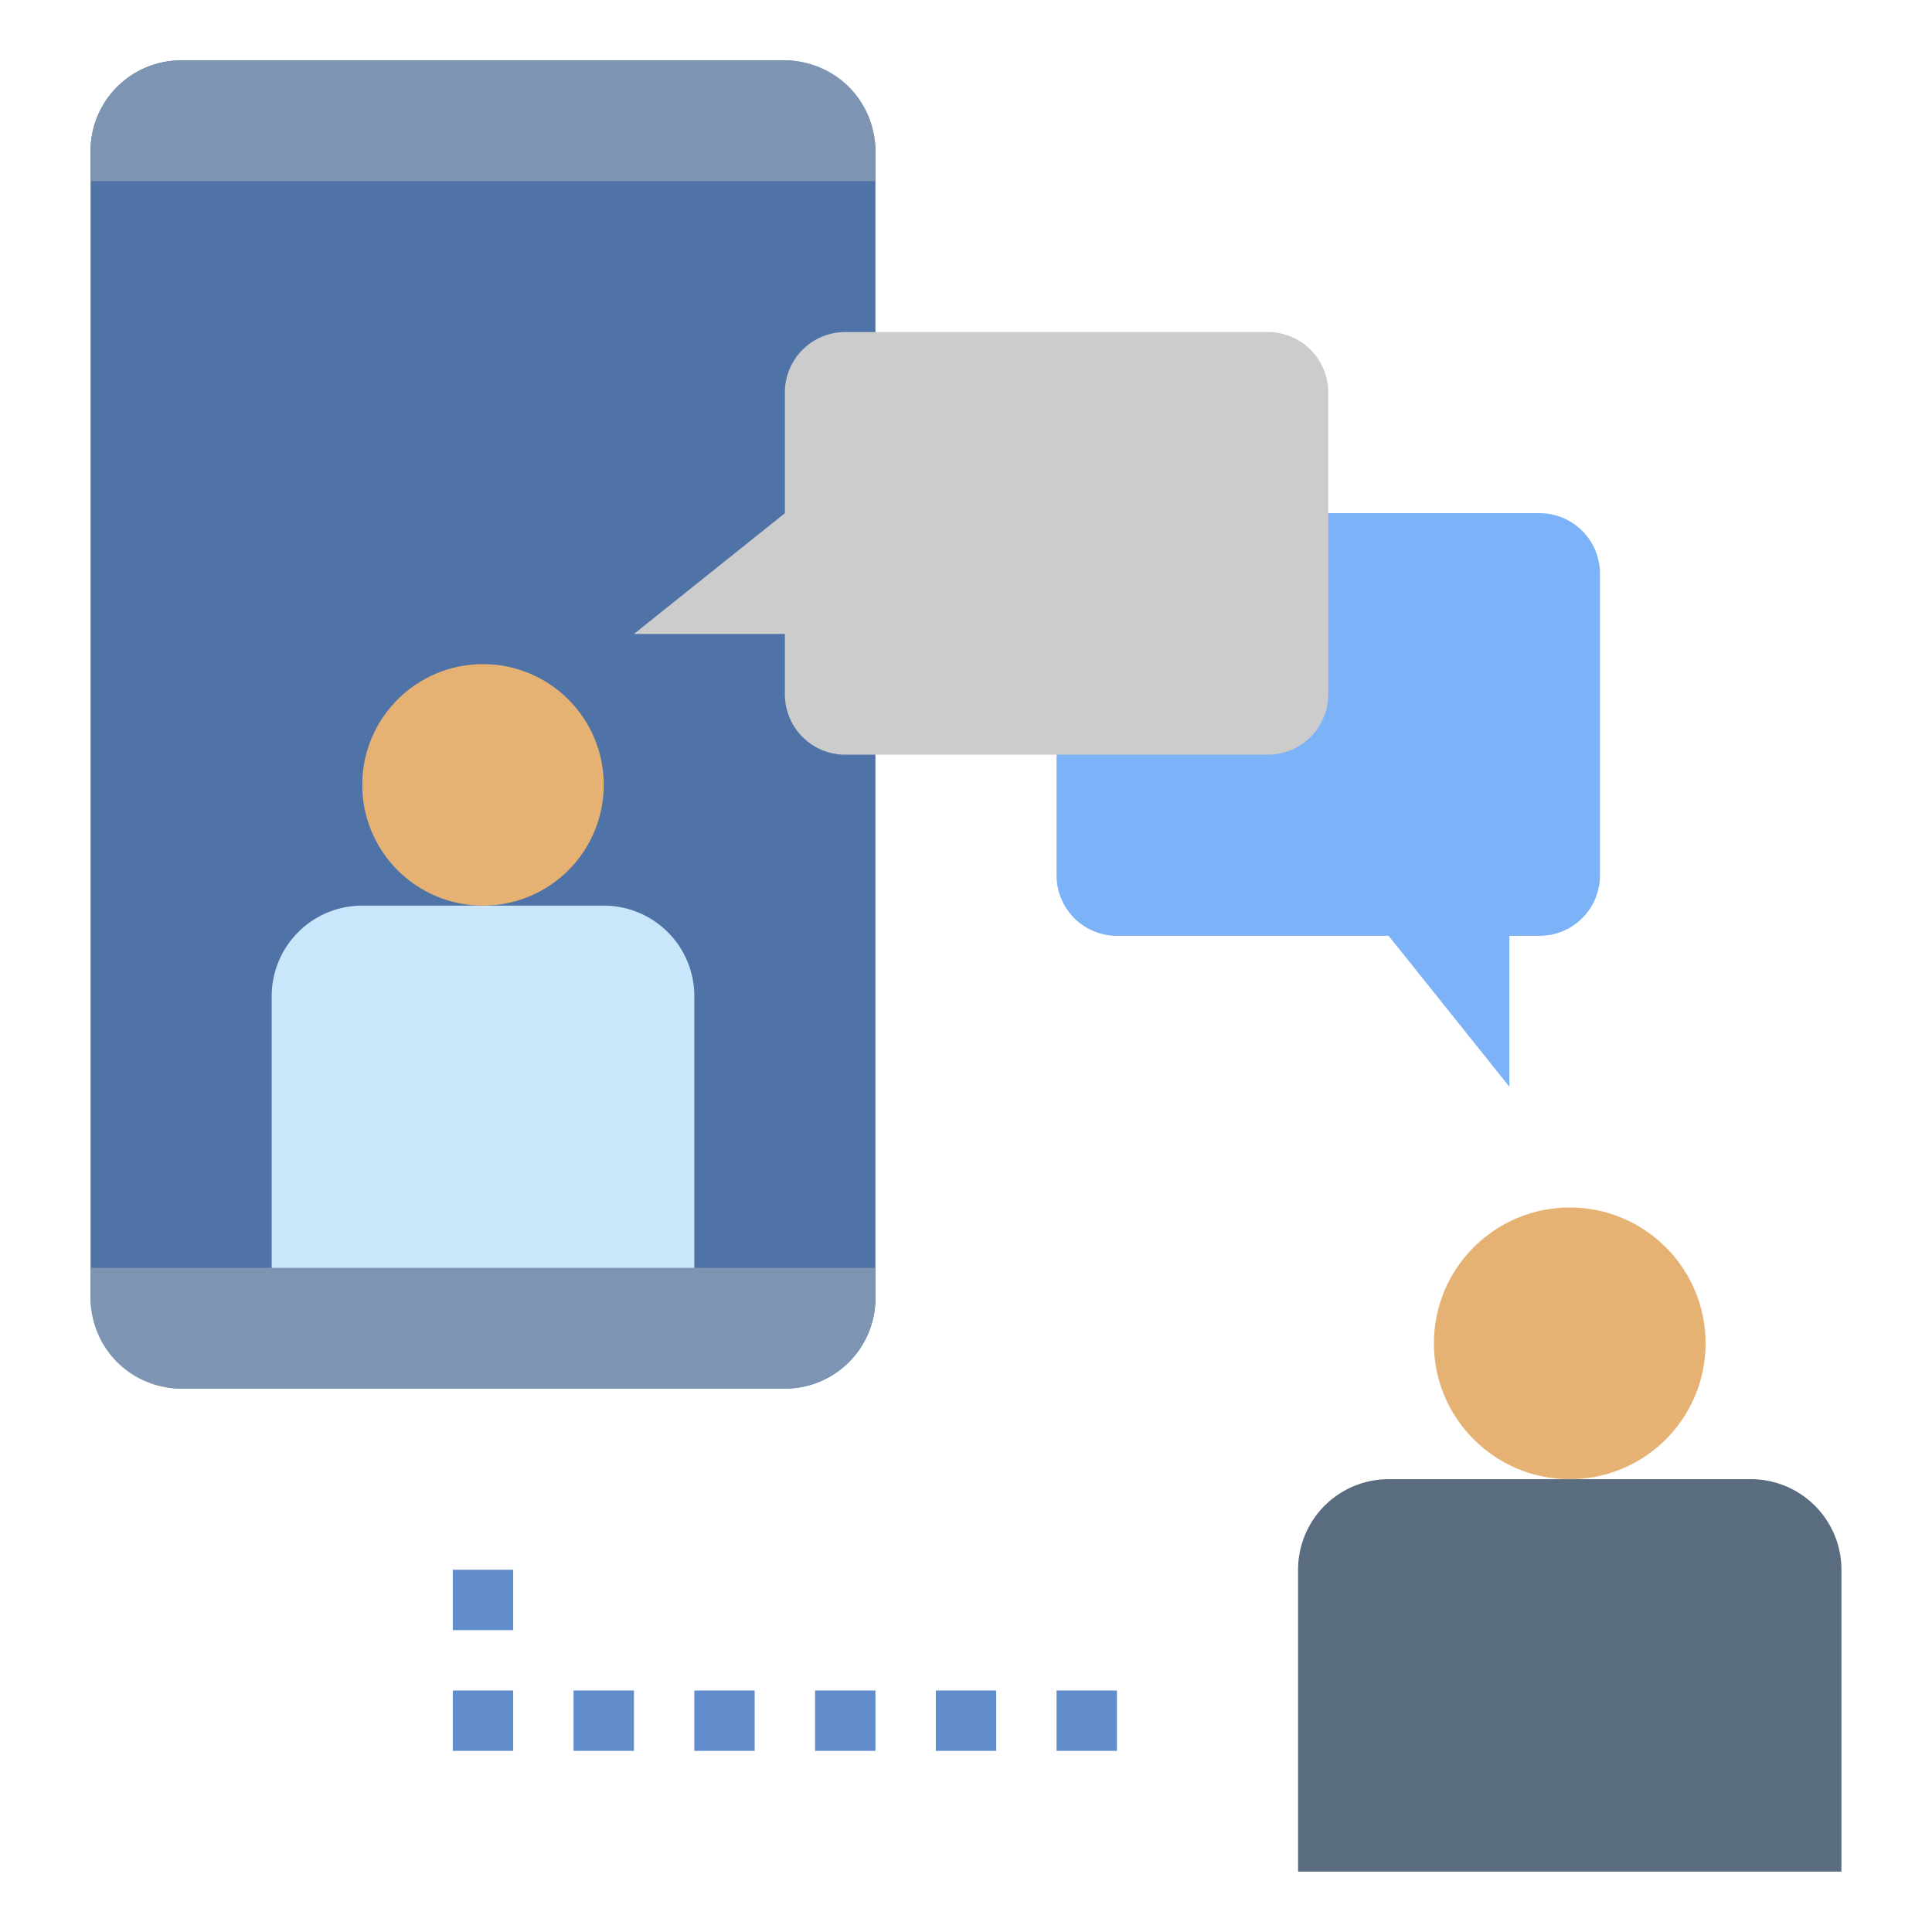
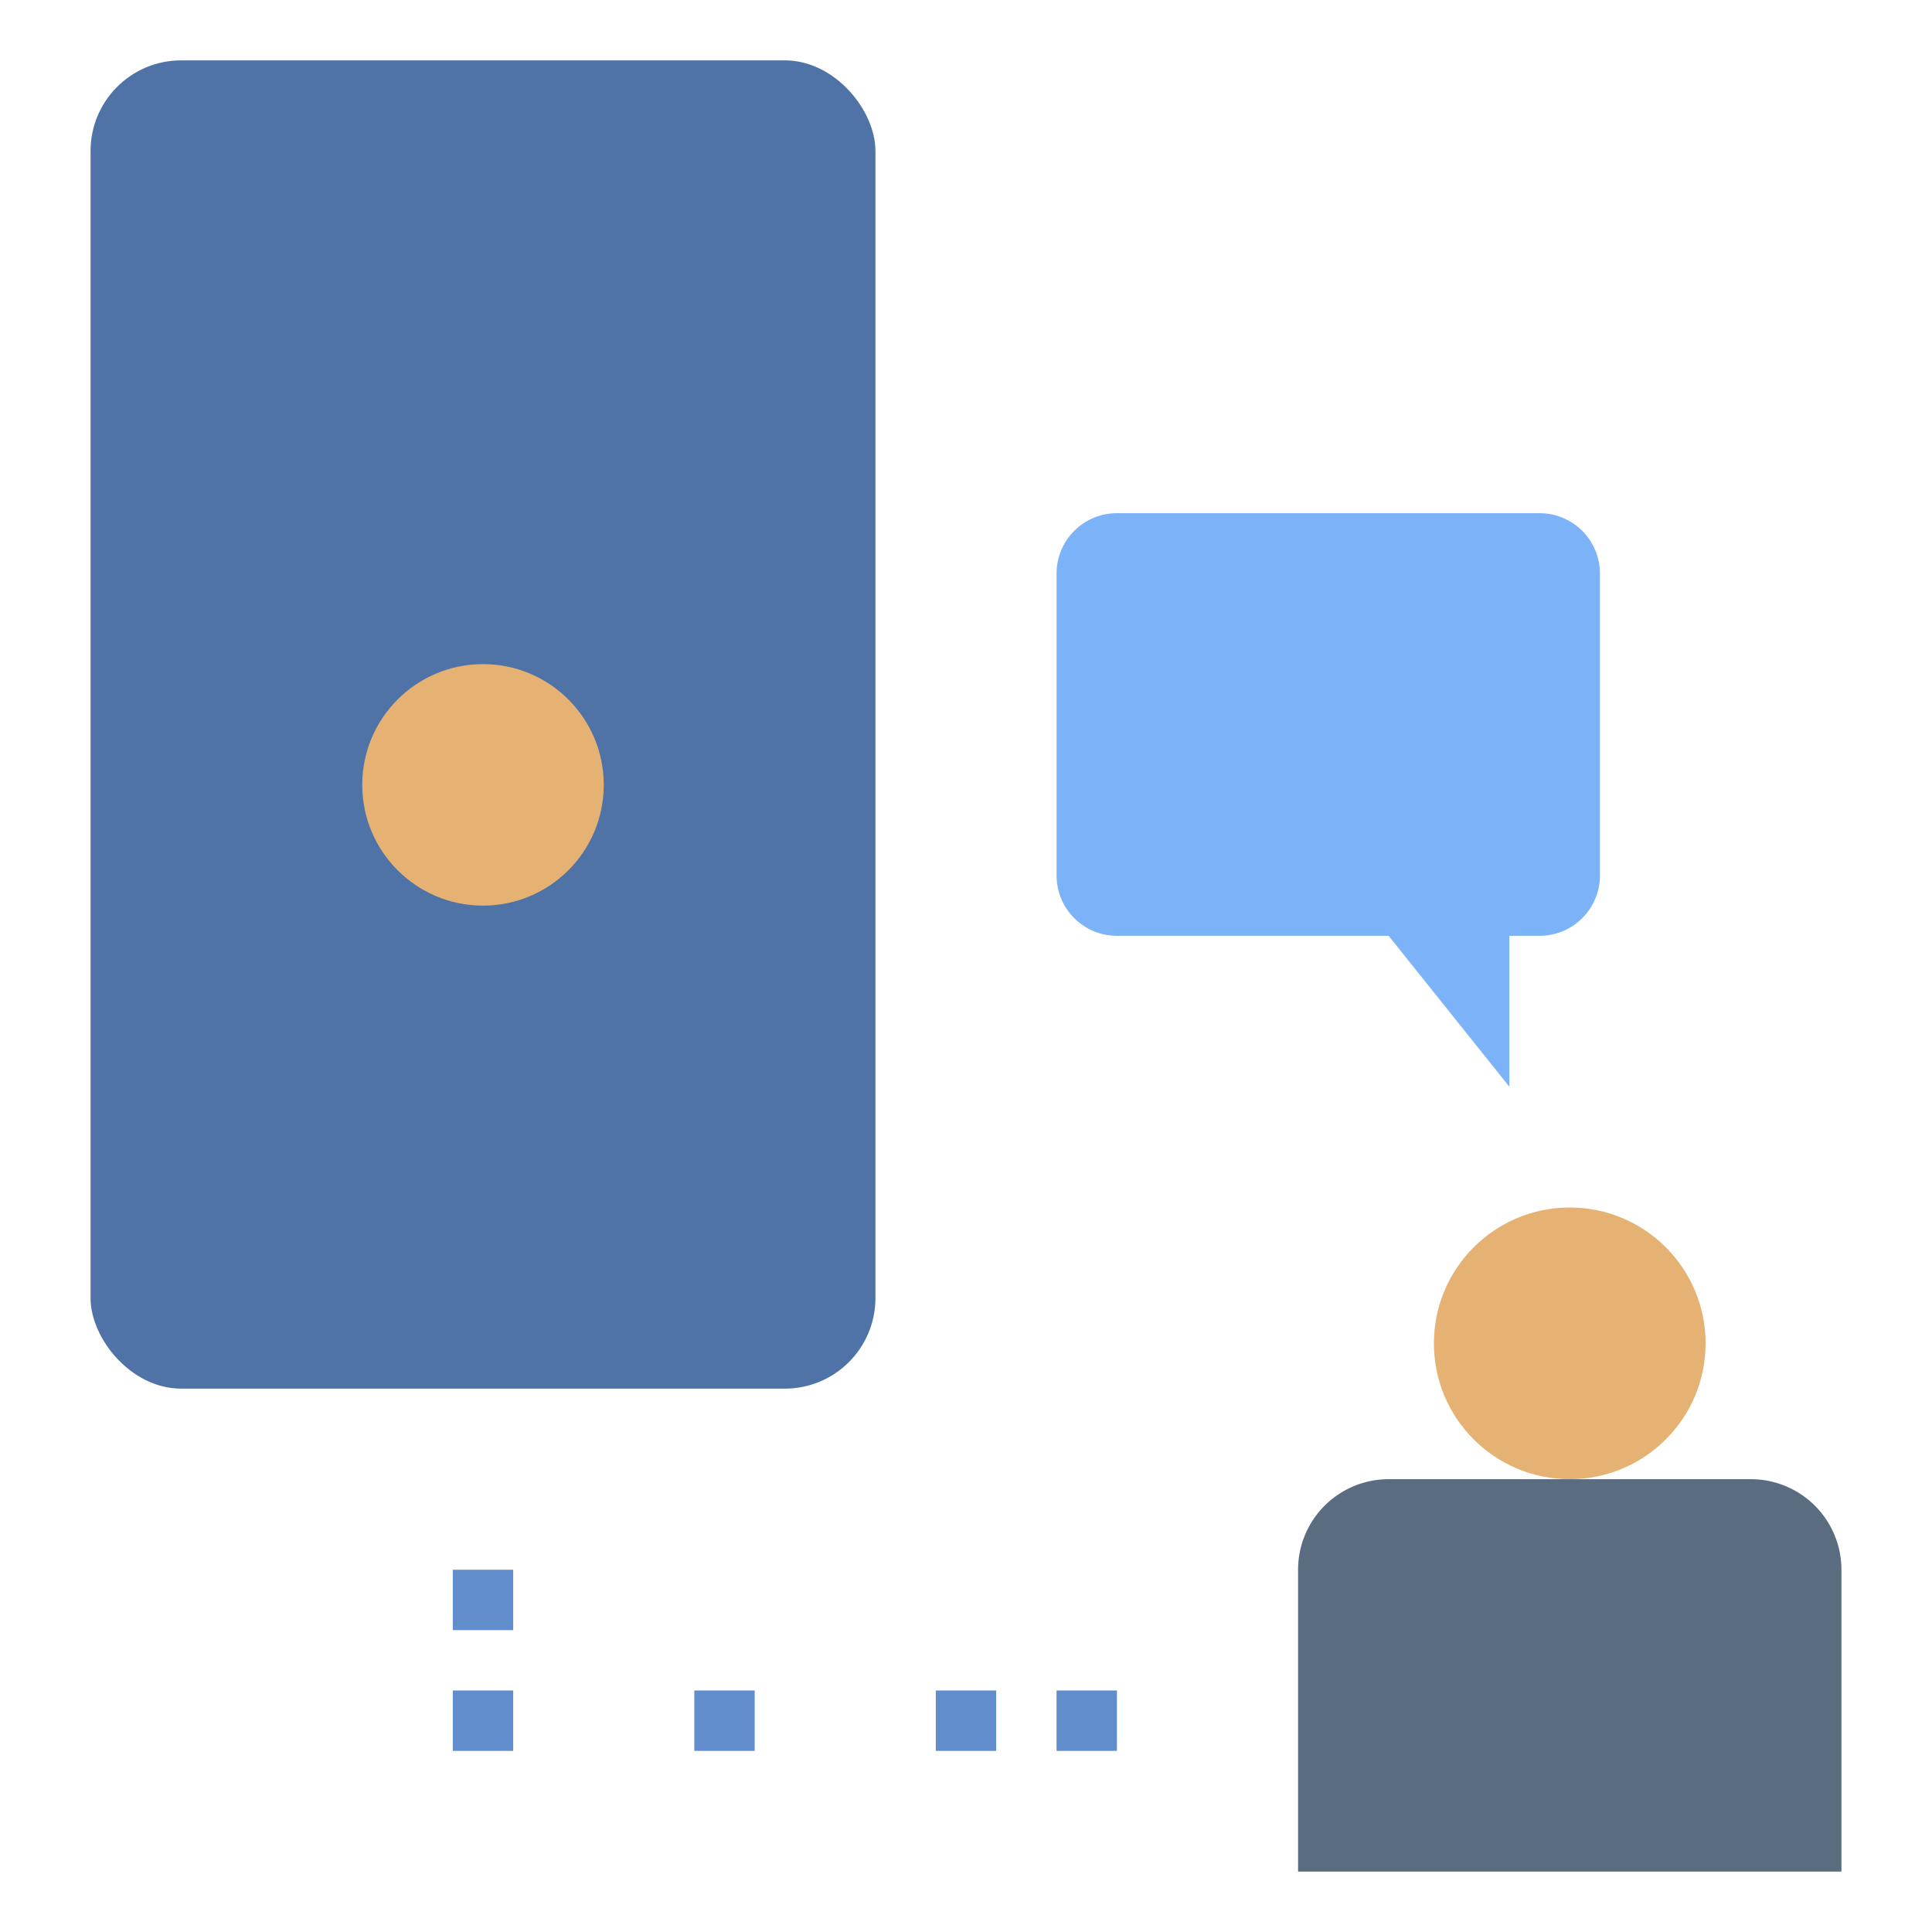
<svg xmlns="http://www.w3.org/2000/svg" id="Layer_1" height="512" viewBox="0 0 64 64" width="512" data-name="Layer 1">
  <rect fill="#4f73a6" height="44" rx="3" width="26" x="3" y="2" />
-   <path d="m20 30h-8a3 3 0 0 0 -3 3v10h14v-10a3 3 0 0 0 -3-3z" fill="#c9e6fb" />
-   <path d="m29 5v1h-26v-1a3 3 0 0 1 3-3h20a3 3 0 0 1 3 3z" fill="#7d95b3" />
-   <path d="m29 43v-1h-26v1a3 3 0 0 0 3 3h20a3 3 0 0 0 3-3z" fill="#7d95b3" />
  <path d="m51 17h-14a2 2 0 0 0 -2 2v10a2 2 0 0 0 2 2h9l4 5v-5h1a2 2 0 0 0 2-2v-10a2 2 0 0 0 -2-2z" fill="#7cb2f8" />
  <circle cx="16" cy="26" fill="#e6b273" r="4" />
-   <path d="m42 25h-14a2 2 0 0 1 -2-2v-2h-5l5-4v-4a2 2 0 0 1 2-2h14a2 2 0 0 1 2 2v10a2 2 0 0 1 -2 2z" fill="#ccc" />
  <g fill="#618dcc">
    <path d="m15 52h2v2h-2z" />
    <path d="m15 56h2v2h-2z" />
-     <path d="m19 56h2v2h-2z" />
+     <path d="m19 56h2h-2z" />
    <path d="m23 56h2v2h-2z" />
-     <path d="m27 56h2v2h-2z" />
    <path d="m31 56h2v2h-2z" />
    <path d="m35 56h2v2h-2z" />
  </g>
  <path d="m58 49h-12a3 3 0 0 0 -3 3v10h18v-10a3 3 0 0 0 -3-3z" fill="#5a6c80" />
  <circle cx="52" cy="44.5" fill="#e6b273" r="4.5" />
</svg>